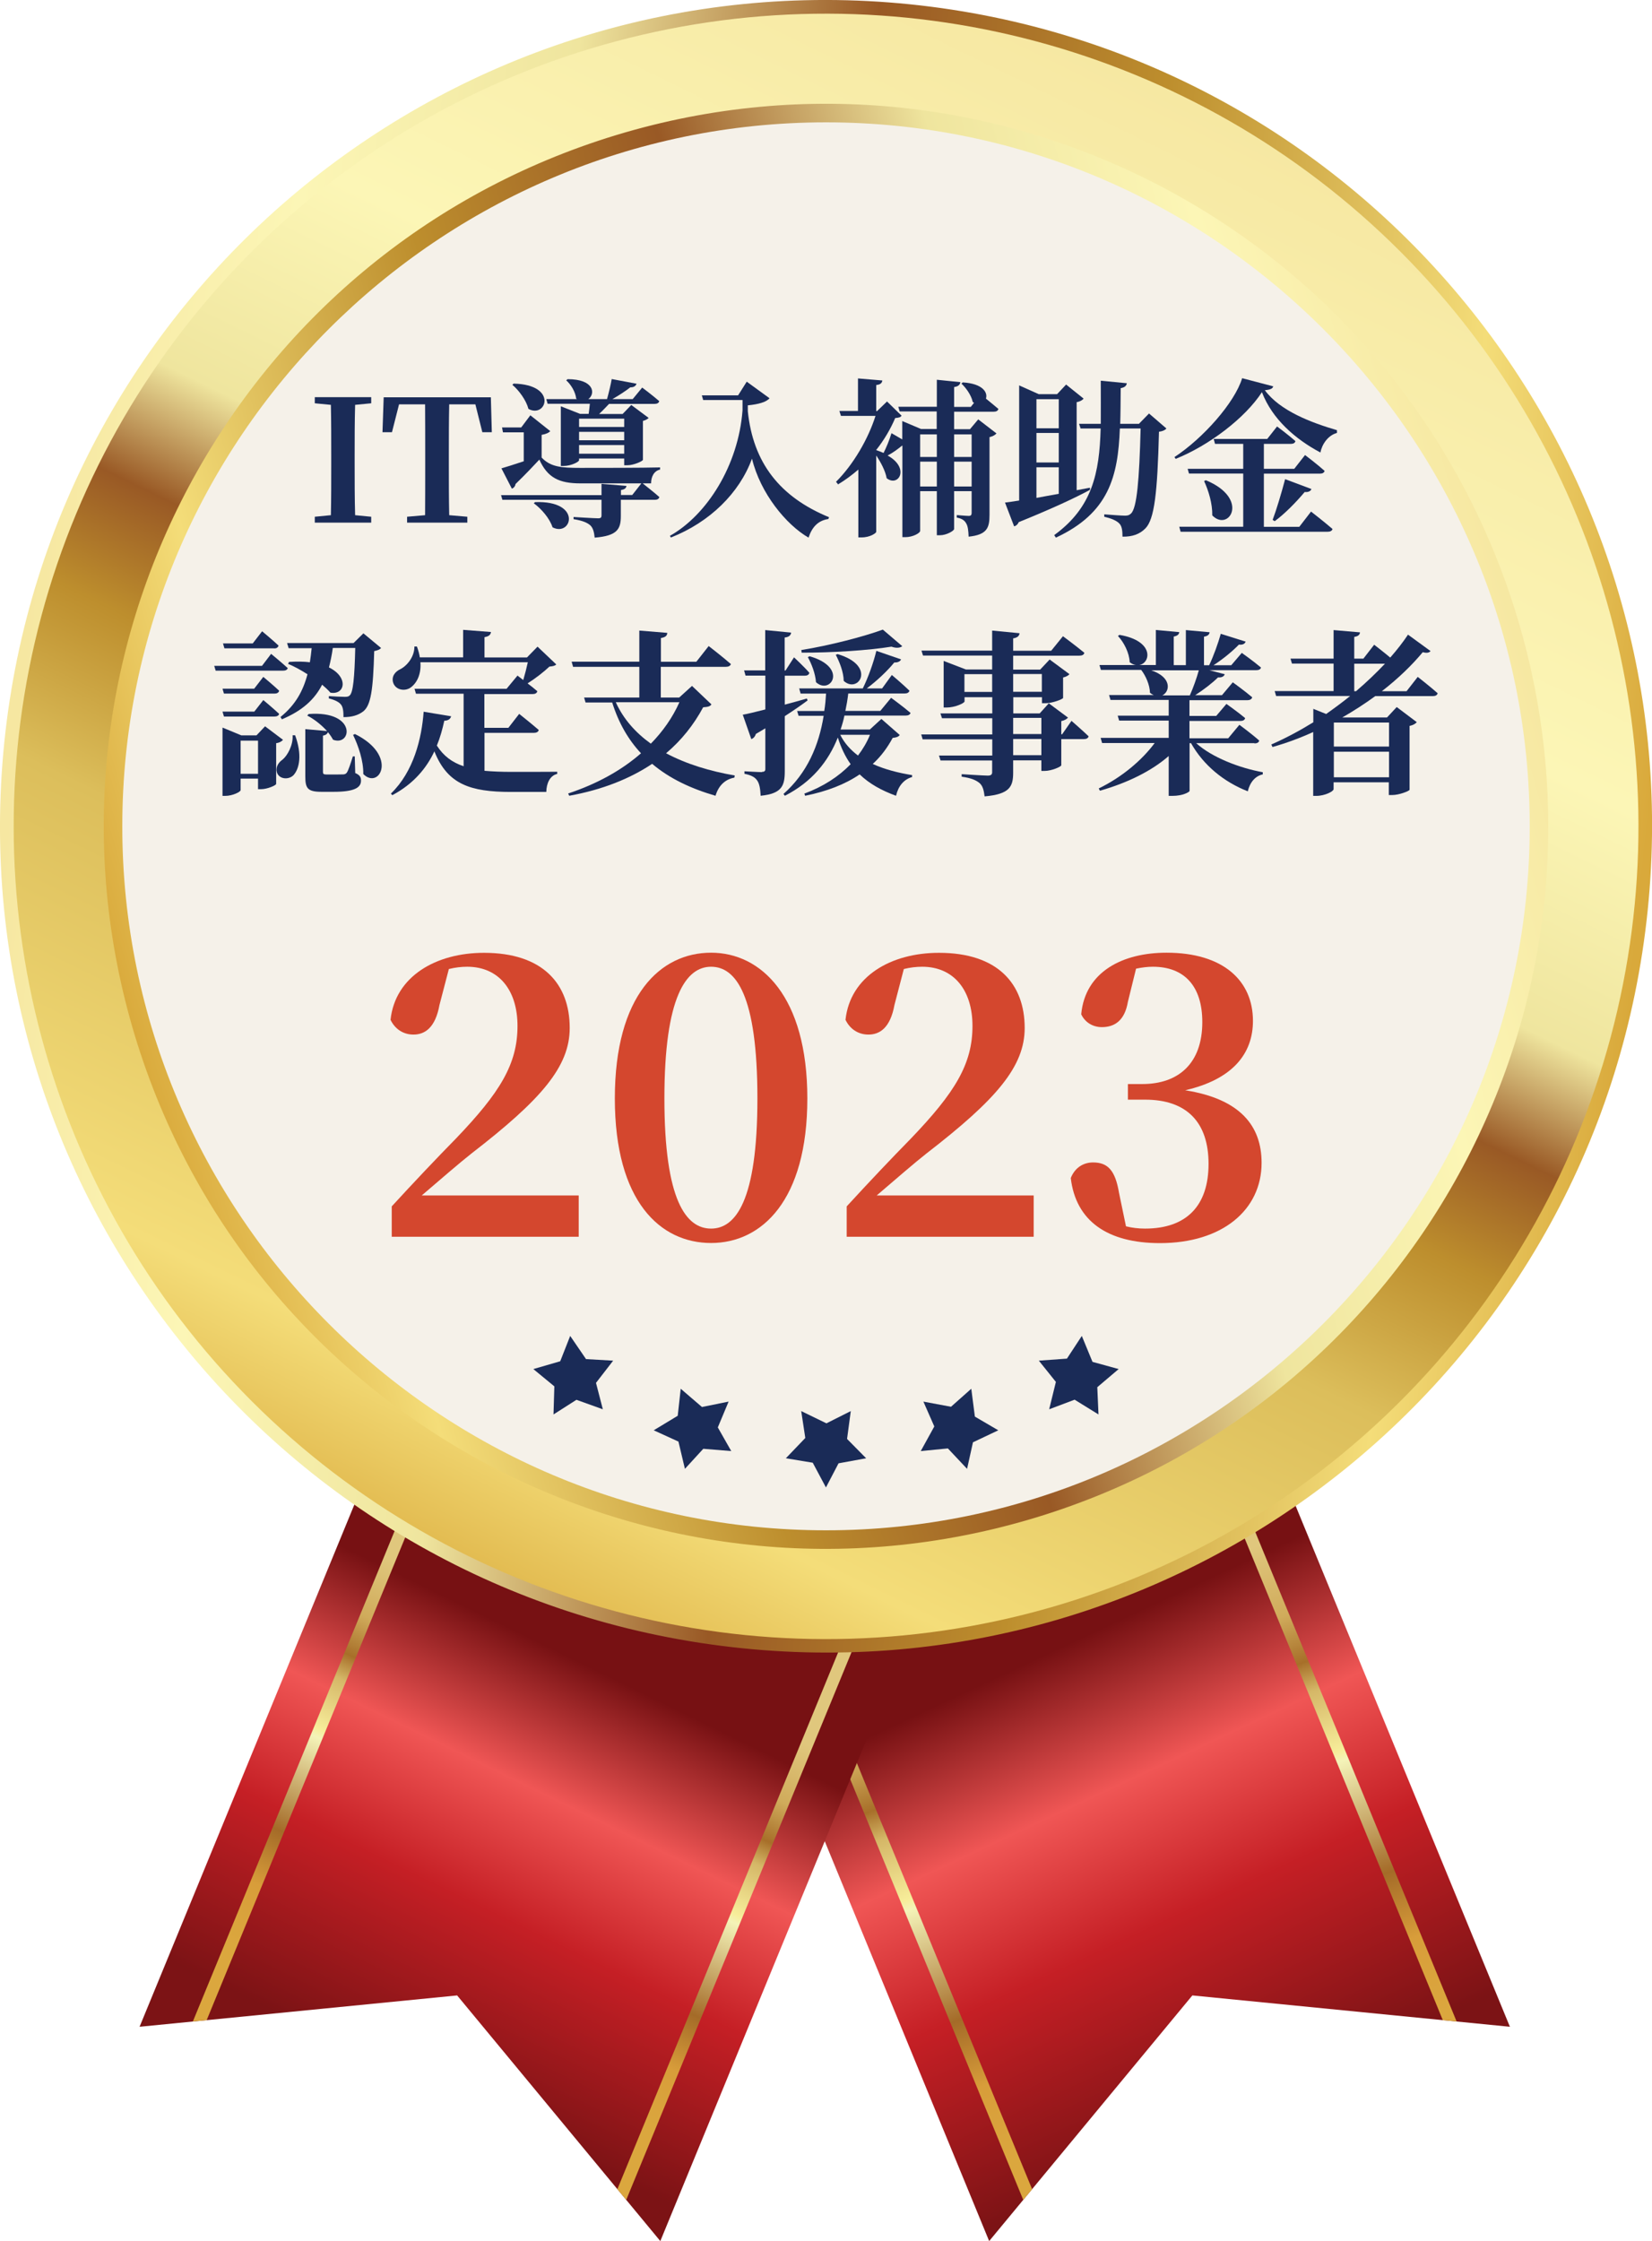
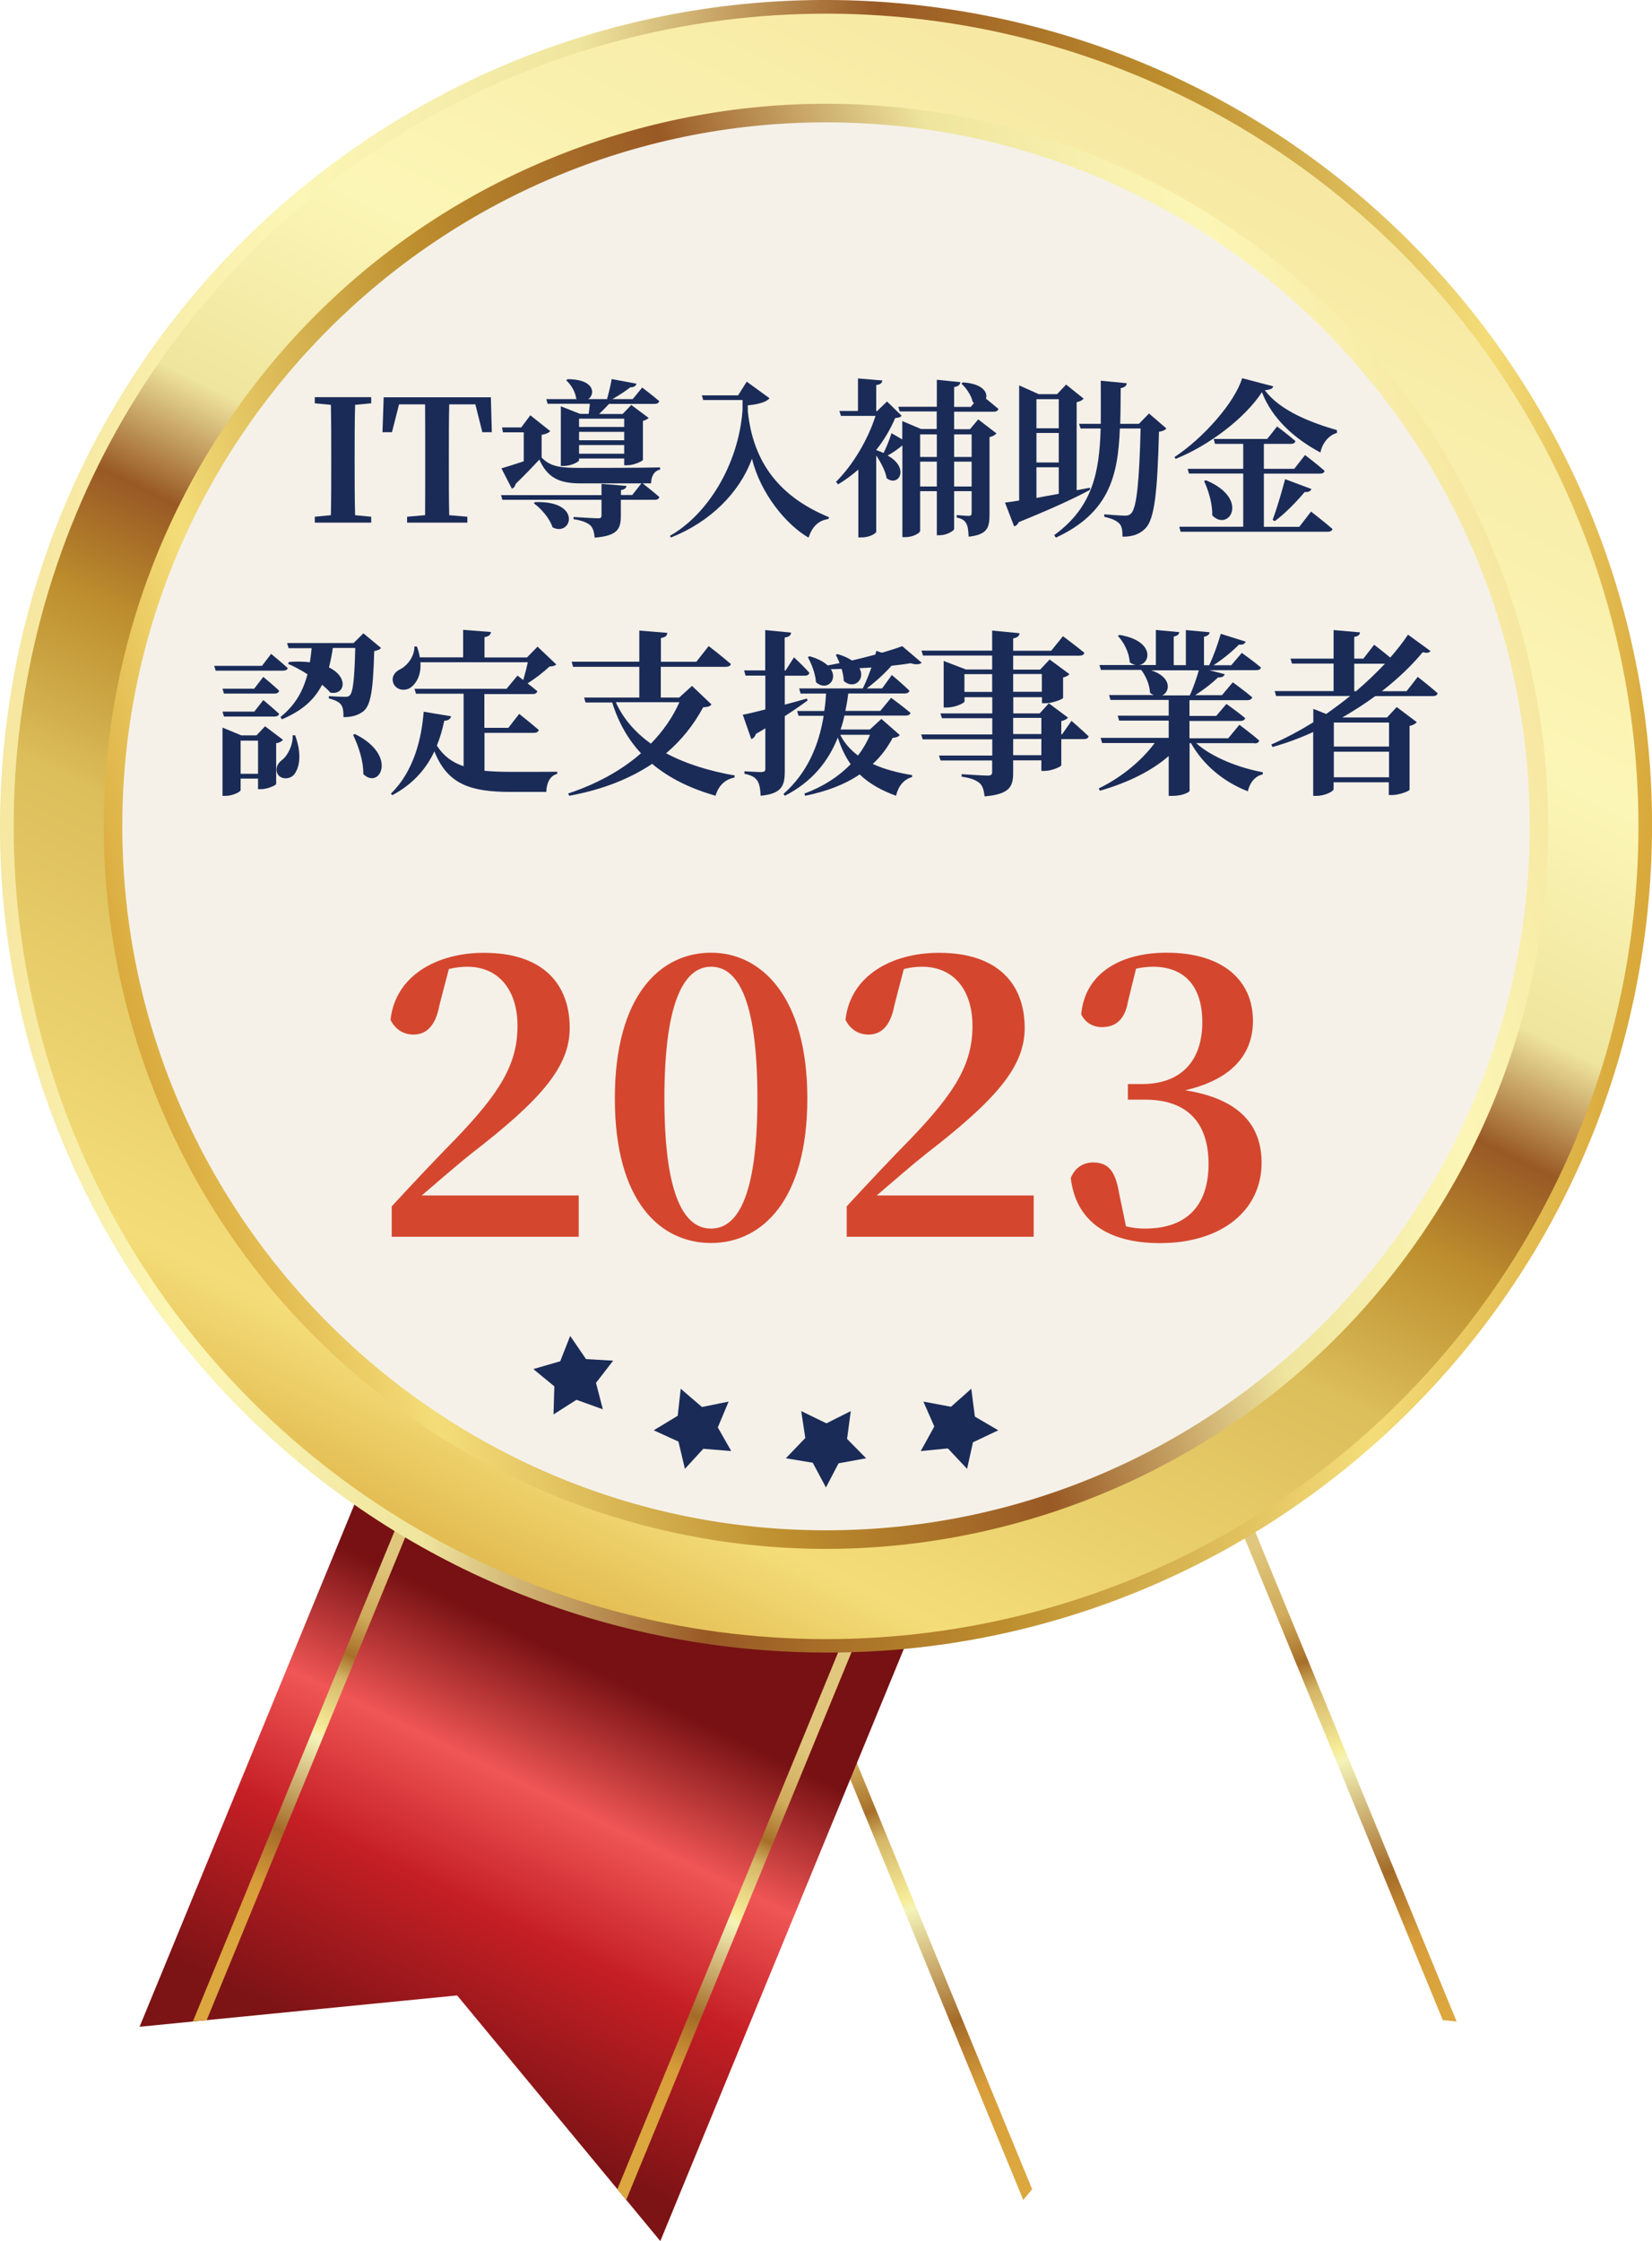
<svg xmlns="http://www.w3.org/2000/svg" xmlns:xlink="http://www.w3.org/1999/xlink" id="_レイヤー_2" data-name="レイヤー 2" viewBox="0 0 137.65 186.66">
  <defs>
    <style>
      .cls-1 {
        fill: url(#GradientFill_28);
      }

      .cls-1, .cls-2, .cls-3, .cls-4, .cls-5, .cls-6, .cls-7, .cls-8 {
        fill-rule: evenodd;
      }

      .cls-2 {
        fill: url(#GradientFill_27);
      }

      .cls-3 {
        fill: url(#GradientFill_9-2);
      }

      .cls-4 {
        fill: #f5f1e9;
      }

      .cls-9 {
        fill: #d4472e;
      }

      .cls-10, .cls-6 {
        fill: #1a2b57;
      }

      .cls-5 {
        fill: url(#GradientFill_9);
      }

      .cls-7 {
        fill: url(#GradientFill_27-2);
      }

      .cls-8 {
        fill: url(#GradientFill_28-2);
      }

      .cls-11 {
        fill: url(#GradientFill_29);
      }
    </style>
    <linearGradient id="GradientFill_27" data-name="GradientFill 27" x1="105.32" y1="174.92" x2="87.85" y2="137.46" gradientUnits="userSpaceOnUse">
      <stop offset="0" stop-color="#7c1315" />
      <stop offset=".41" stop-color="#c51f25" />
      <stop offset=".7" stop-color="#f05655" />
      <stop offset="1" stop-color="#771113" />
    </linearGradient>
    <linearGradient id="GradientFill_9" data-name="GradientFill 9" x1="99.9" y1="174.64" x2="86.28" y2="135.09" gradientUnits="userSpaceOnUse">
      <stop offset="0" stop-color="#dba73e" />
      <stop offset=".16" stop-color="#d89d3a" />
      <stop offset=".3" stop-color="#a46b28" />
      <stop offset=".54" stop-color="#f4f3b8" />
      <stop offset=".56" stop-color="#f7ed9a" />
      <stop offset=".69" stop-color="#d5b767" />
      <stop offset=".75" stop-color="#a76f29" />
      <stop offset=".85" stop-color="#d0ab5b" />
      <stop offset="1" stop-color="#e0c77d" />
    </linearGradient>
    <linearGradient id="GradientFill_27-2" data-name="GradientFill 27" x1="32.52" y1="172.2" x2="48.86" y2="138.7" xlink:href="#GradientFill_27" />
    <linearGradient id="GradientFill_9-2" data-name="GradientFill 9" x1="35.48" y1="169.33" x2="49.67" y2="137.46" xlink:href="#GradientFill_9" />
    <linearGradient id="GradientFill_28" data-name="GradientFill 28" x1="136.57" y1="75.95" x2="1.08" y2="61.71" gradientUnits="userSpaceOnUse">
      <stop offset="0" stop-color="#d9a93b" />
      <stop offset=".13" stop-color="#f4dd79" />
      <stop offset=".34" stop-color="#bd8e2d" />
      <stop offset=".52" stop-color="#995925" />
      <stop offset=".7" stop-color="#efe59e" />
      <stop offset=".86" stop-color="#fcf6b6" />
      <stop offset="1" stop-color="#f6e7a1" />
    </linearGradient>
    <linearGradient id="GradientFill_29" data-name="GradientFill 29" x1="36.17" y1="135.78" x2="99.25" y2="6.45" gradientTransform="translate(68.83 -28.51) rotate(45)" gradientUnits="userSpaceOnUse">
      <stop offset="0" stop-color="#d9a93b" />
      <stop offset=".13" stop-color="#f4dd79" />
      <stop offset=".35" stop-color="#dcbe5b" />
      <stop offset=".45" stop-color="#bd8e2d" />
      <stop offset=".52" stop-color="#995925" />
      <stop offset=".59" stop-color="#efe59e" />
      <stop offset=".73" stop-color="#fcf6b6" />
      <stop offset="1" stop-color="#f6e7a1" />
    </linearGradient>
    <linearGradient id="GradientFill_28-2" data-name="GradientFill 28" x1="10.6" y1="85.52" x2="127.07" y2="52.12" xlink:href="#GradientFill_28" />
  </defs>
  <g id="_認定支援事業者" data-name="認定支援事業者">
    <g>
      <g>
        <g>
          <g>
-             <polygon class="cls-2" points="44.63 94.8 88.01 76.95 125.81 168.81 99.35 166.2 82.42 186.66 44.63 94.8" />
            <path class="cls-5" d="M49.21,92.92l36.79,89.42-.74.89-37-89.92.94-.39h0ZM83.43,78.84h0l36.79,89.42,1.15.11-37-89.92-.94.39Z" />
          </g>
          <g>
            <polygon class="cls-7" points="92.81 94.8 49.43 76.95 11.63 168.81 38.09 166.2 55.02 186.66 92.81 94.8" />
            <path class="cls-3" d="M88.23,92.92l-36.79,89.42.74.89,37-89.92-.94-.39h0ZM54.01,78.84h0l-36.79,89.42-1.15.11,37-89.92.94.39Z" />
          </g>
          <g>
            <path class="cls-1" d="M.36,61.81C2.3,42.91,11.72,26.58,25.37,15.46,39.03,4.34,56.93-1.57,75.84.36c18.91,1.94,35.24,11.35,46.36,25.01,11.12,13.66,17.03,31.56,15.09,50.46-1.94,18.91-11.35,35.24-25.01,46.36-13.66,11.12-31.56,17.03-50.46,15.09-18.91-1.94-35.24-11.35-46.36-25.01C4.34,98.62-1.57,80.72.36,61.81H.36ZM26.64,17.01h0C13.38,27.81,4.24,43.66,2.36,62.02c-1.88,18.35,3.86,35.73,14.65,48.99,10.8,13.26,26.65,22.4,45.01,24.28,18.35,1.88,35.73-3.86,48.99-14.65,13.26-10.8,22.4-26.65,24.28-45.01,1.88-18.35-3.86-35.73-14.65-48.99-10.8-13.26-26.65-22.4-45.01-24.28-18.35-1.88-35.73,3.86-48.99,14.65Z" />
            <circle class="cls-11" cx="68.83" cy="68.83" r="67.69" transform="translate(-28.51 68.83) rotate(-45)" />
            <path class="cls-8" d="M126.4,51.35c4.82,15.9,2.75,32.25-4.51,45.83-7.26,13.58-19.69,24.39-35.59,29.22-15.9,4.82-32.25,2.75-45.83-4.51-13.58-7.26-24.39-19.69-29.22-35.59-4.82-15.9-2.75-32.25,4.51-45.83,7.26-13.58,19.69-24.39,35.59-29.22,15.9-4.82,32.25-2.75,45.83,4.51,13.58,7.26,24.39,19.69,29.22,35.59h0ZM120.34,96.35h0c7.05-13.18,9.06-29.06,4.38-44.49-4.68-15.43-15.18-27.51-28.36-34.55-13.18-7.04-29.06-9.06-44.49-4.38-15.43,4.68-27.51,15.18-34.55,28.36-7.04,13.18-9.06,29.06-4.38,44.49,4.68,15.43,15.18,27.51,28.36,34.55,13.18,7.05,29.06,9.06,44.49,4.38,15.43-4.68,27.51-15.18,34.55-28.36Z" />
          </g>
        </g>
        <path class="cls-4" d="M68.83,127.46c32.29,0,58.63-26.34,58.63-58.63S101.12,10.19,68.83,10.19,10.19,36.53,10.19,68.83s26.34,58.63,58.63,58.63Z" />
      </g>
      <g>
        <path class="cls-10" d="M30.93,43.04l-1.34-.13c-.04-1.41-.04-2.84-.04-4.25v-.69c0-1.43,0-2.84.04-4.25l1.34-.13v-.51h-4.7v.51l1.34.13c.03,1.42.03,2.84.03,4.25v.69c0,1.43,0,2.86-.03,4.25l-1.34.13v.49h4.7v-.49Z" />
        <path class="cls-10" d="M33.24,33.68h2.18c.01,1.42.01,2.87.01,4.29v.69c0,1.43,0,2.86-.01,4.25l-1.5.13v.49h5.02v-.49l-1.51-.13c-.03-1.42-.03-2.84-.03-4.25v-.69c0-1.45,0-2.88.03-4.29h2.18l.58,2.32h.79l-.08-2.91h-8.93l-.1,2.91h.79l.59-2.32Z" />
        <path class="cls-10" d="M45.63,33.63h3.52c-.03.27-.06.58-.1.84h-.72l-1.6-.63v4.97h.23c.62,0,1.29-.34,1.29-.48v-.14h3.76v.56h.28c.51,0,1.27-.34,1.28-.45v-3.24c.23-.06.39-.16.48-.25l-1.45-1.08-.72.75h-1.96c.27-.25.56-.56.83-.84h3.8c.2,0,.34-.07.38-.23-.55-.48-1.42-1.13-1.42-1.13l-.79.96h-1.69c.53-.3,1.11-.68,1.49-.98.31.01.46-.13.52-.3l-2.07-.39c-.08.48-.25,1.17-.39,1.67h-1.56c.6-.42.53-1.66-1.73-1.66l-.11.1c.39.34.77.96.83,1.52l.07.04h-2.56l.11.39ZM52.01,37.79h-3.76v-.72h3.76v.72ZM52.01,36.67h-3.76v-.7h3.76v.7ZM52.01,34.87v.69h-3.76v-.69h3.76Z" />
-         <path class="cls-10" d="M44.02,34.05c1.49.84,2.52-2.01-1.22-2.1l-.11.1c.55.46,1.15,1.28,1.34,2Z" />
        <path class="cls-10" d="M44.58,41.82l-.1.1c.62.45,1.32,1.25,1.56,2,1.59.83,2.52-2.24-1.46-2.1Z" />
        <path class="cls-10" d="M52.19,40.47l-2.07-.17v.94h-8.37l.11.39h8.26v1.29c0,.18-.06.25-.28.25-.32,0-2.05-.11-2.05-.11v.18c.79.13,1.14.3,1.39.51.24.23.32.56.37,1.03,1.91-.15,2.18-.73,2.18-1.81v-1.34h2.83c.2,0,.34-.07.38-.23-.46-.41-1.17-.96-1.39-1.14h.7c0-.55.24-1.04.75-1.15v-.18c-1.48.04-5.18.04-6.65.04-1.6,0-2.48-.08-3.22-.86v-1.89c.39-.07.6-.18.72-.31l-1.66-1.32-.76,1.01h-1.6l.08.41h1.73v2.41c-.8.27-1.49.48-1.86.59l.87,1.69c.17-.06.28-.21.31-.39.87-.84,1.53-1.55,1.98-2.03.68,1.51,1.65,1.98,3.42,1.98h5.08l-.76.97h-.94v-.41c.3-.06.44-.15.46-.37Z" />
        <path class="cls-10" d="M62.66,38.21c.7,2.88,2.84,5.49,4.71,6.57.3-.91.82-1.43,1.65-1.55l.06-.15c-4.11-1.69-6.33-4.54-6.77-8.83v-.49c.87-.08,1.55-.27,1.81-.59l-1.9-1.38-.72,1.14h-3.02l.11.39h3.28v.86c-.35,4.61-2.98,8.72-6.05,10.45l.08.14c3.25-1.28,5.71-3.71,6.75-6.55Z" />
        <path class="cls-10" d="M69.82,40.35c.62-.37,1.18-.79,1.7-1.24v5.65h.27c.73,0,1.22-.37,1.22-.46v-6.36c.38.56.76,1.27.87,1.89.98.77,1.97-.84.08-1.89.44-.23.83-.52,1.2-.82h.03v7.62h.24c.65,0,1.24-.35,1.24-.52v-3.31h1.39v3.67h.27c.53,0,1.17-.37,1.17-.52v-3.15h1.46v1.81c0,.17-.06.25-.24.25-.21,0-1-.07-1-.07v.21c.45.08.66.25.79.49.14.23.18.6.2,1.1,1.55-.16,1.74-.75,1.74-1.82v-6.47c.3-.07.49-.2.58-.31l-1.52-1.17-.69.82h-1.32v-1.46h3.31c.2,0,.34-.07.38-.23-.31-.27-.73-.6-1.04-.86.17-.49-.24-1.25-1.93-1.35l-.11.1c.38.35.83.98.94,1.53.04.03.07.04.11.07l-.27.34h-1.39v-1.65c.38-.06.49-.21.52-.41l-1.96-.2v2.25h-3.21l.11.39h3.09v1.46h-1.31l-1.56-.66v1.53l-.9-.52c-.18.61-.44,1.21-.66,1.65-.18-.08-.39-.17-.62-.24.68-.86,1.21-1.77,1.59-2.67.31-.03.45-.06.53-.2l-1.21-1.18-.83.8h-.07v-2.17c.37-.04.48-.18.51-.38l-2.03-.17v2.71h-1.55l.13.41h2.88c-.6,1.9-1.84,4.05-3.29,5.49l.14.17ZM79.5,36.18h1.46v1.88h-1.46v-1.88ZM79.5,38.45h1.46v2.07h-1.46v-2.07ZM76.67,36.18h1.39v1.88h-1.39v-1.88ZM76.67,38.45h1.39v2.07h-1.39v-2.07Z" />
        <path class="cls-10" d="M89.91,35.3l.13.39h1.67c-.1,3.71-.7,6.58-3.87,8.88l.14.21c4.42-2.05,5.18-5.11,5.33-9.09h1.73c-.11,4.28-.31,6.63-.8,7.08-.14.14-.27.18-.51.18-.31,0-1.17-.07-1.72-.11v.2c.56.13,1.04.32,1.27.58.2.21.25.59.25,1.08.82.01,1.42-.2,1.9-.68.76-.76,1.01-2.94,1.14-8.06.32-.04.51-.14.62-.27l-1.45-1.25-.84.86h-1.56c.03-.94.03-1.93.04-2.97.34-.06.48-.2.51-.41l-2.17-.21c0,1.28.01,2.46,0,3.59h-1.81Z" />
        <path class="cls-10" d="M84.88,43.49c2.79-1.13,4.68-2.01,5.94-2.69v-.18s-1.11.21-1.11.21v-7.33c.3-.06.49-.18.58-.3l-1.46-1.17-.75.8h-1.53l-1.63-.73v9.59c-.48.07-.89.14-1.18.17l.76,1.98c.17-.04.32-.18.39-.37ZM86.36,33.25h1.86v2.42h-1.86v-2.42ZM86.36,36.06h1.86v2.46h-1.86v-2.46ZM86.36,38.92h1.86v2.21c-.66.11-1.28.24-1.86.34v-2.55Z" />
        <path class="cls-10" d="M100.47,40l-.14.07c.37.8.7,1.87.68,2.86,1.38,1.41,3.17-1.39-.53-2.93Z" />
        <path class="cls-10" d="M106.21,43.41c.82-.6,1.74-1.53,2.5-2.43.31.03.51-.08.56-.25l-2.19-.82c-.32,1.21-.73,2.57-1.04,3.39l.17.11Z" />
        <path class="cls-10" d="M98.37,44.29h12.25c.21,0,.37-.07.41-.23-.68-.59-1.79-1.45-1.79-1.45l-.98,1.27h-2.95v-4.43h4.67c.21,0,.35-.07.39-.23-.61-.55-1.63-1.32-1.63-1.32l-.9,1.15h-2.53v-2.08h2.25c.2,0,.34-.07.38-.23-.59-.52-1.53-1.22-1.53-1.22l-.82,1.04h-4.46l.11.41h2.35v2.08h-4.63l.11.39h4.52v4.43h-5.33l.11.41Z" />
        <path class="cls-10" d="M105.15,32.67c.87,2.26,2.79,3.91,4.87,5.02.13-.68.63-1.43,1.38-1.63v-.23c-2.12-.62-4.74-1.6-6.01-3.33.46-.04.65-.13.7-.32l-2.59-.68c-.62,2.04-3.26,5.01-5.64,6.57l.1.15c2.77-1.11,5.78-3.39,7.19-5.56Z" />
      </g>
      <g>
        <path class="cls-10" d="M29.57,61.14l-.15.07c.44.91.87,2.16.85,3.26,1.34,1.35,2.95-1.54-.71-3.34Z" />
        <path class="cls-10" d="M23.97,55.64c-.53-.48-1.38-1.18-1.38-1.18l-.76,1h-3.98l.12.4h5.61c.21,0,.35-.06.4-.22Z" />
        <path class="cls-10" d="M25.97,53.97c-.04.41-.09.81-.15,1.19-.5-.06-1.07-.07-1.73-.03l-.09.16c.5.21,1.06.51,1.62.87-.37,1.4-1.01,2.56-2.25,3.56l.12.19c1.72-.72,2.73-1.67,3.35-2.88.26.22.5.44.69.66,1.22.22,1.54-1.29-.12-2.1.13-.51.24-1.04.32-1.62h1.87c-.06,2.5-.18,3.7-.46,3.95-.09.09-.19.12-.4.12-.26,0-.94-.03-1.34-.06v.19c.47.12.82.28,1,.5.19.22.22.6.22,1.06.72,0,1.23-.16,1.65-.48.63-.51.82-1.76.91-5.02.29-.06.47-.13.57-.26l-1.47-1.22-.82.81h-5.54l.13.43h1.91Z" />
-         <path class="cls-10" d="M22.84,54.01c.19,0,.32-.07.37-.24-.51-.48-1.37-1.19-1.37-1.19l-.78,1.01h-2.48l.12.41h4.14Z" />
-         <path class="cls-10" d="M29.6,64.4l-.04-1.4h-.16c-.19.62-.38,1.18-.5,1.35-.09.12-.16.13-.28.15-.12,0-.37.01-.66.01h-.73c-.29,0-.32-.06-.32-.24v-3c.24-.04.37-.15.41-.29.18.21.32.43.43.63,1.56.6,2.03-2.44-2.03-2.14l-.12.13c.56.28,1.19.78,1.65,1.29l-1.81-.16v3.94c0,.98.18,1.28,1.35,1.28h1.01c1.72,0,2.28-.34,2.28-.93,0-.29-.09-.46-.47-.63Z" />
        <path class="cls-10" d="M24.38,61.24c.06.81-.43,1.7-.84,2.03-.4.28-.62.71-.43,1.16.25.5.98.51,1.35.13.5-.56.72-1.72.13-3.32h-.22Z" />
        <path class="cls-10" d="M21.18,59.27h-2.64l.12.41h4.22c.19,0,.34-.07.38-.22-.5-.47-1.32-1.15-1.32-1.15l-.75.96Z" />
        <path class="cls-10" d="M22.09,60.49l-.72.76h-1.26l-1.57-.65v5.69h.22c.63,0,1.29-.34,1.29-.48v-.96h1.45v.88h.26c.51,0,1.25-.32,1.25-.44v-3.39c.29-.04.47-.16.57-.28l-1.5-1.13ZM21.5,64.45h-1.45v-2.76h1.45v2.76Z" />
        <path class="cls-10" d="M21.93,56.39l-.75.97h-2.64l.12.41h4.22c.19,0,.34-.07.38-.24-.5-.47-1.32-1.15-1.32-1.15Z" />
        <path class="cls-10" d="M36.21,62.62c1.09,2.7,2.97,3.34,6.36,3.34h2.95c.01-.72.31-1.37.91-1.5v-.18c-.95.01-2.92.01-3.78.01s-1.6-.03-2.28-.09v-3.16h4.11c.21,0,.37-.07.41-.24-.62-.54-1.63-1.34-1.63-1.34l-.9,1.16h-2v-2.81h4.01c.21,0,.37-.07.4-.24-.24-.21-.53-.44-.81-.65.65-.41,1.37-.97,1.82-1.4.29-.03.46-.06.57-.18l-1.56-1.48-.88.9h-3.54v-1.69c.4-.07.51-.22.54-.43l-2.32-.18v2.29h-3.61c-.04-.28-.12-.57-.24-.9h-.21c.01.84-.6,1.59-1.16,1.88-.46.21-.78.63-.6,1.16.21.57.93.71,1.41.4.51-.34.93-1.07.85-2.13h8.95c-.1.46-.24,1.01-.38,1.48-.28-.22-.48-.37-.48-.37l-.91,1.1h-7.67l.12.41h3.97v6.04c-.96-.32-1.67-.85-2.23-1.72.28-.68.47-1.38.62-2.07.35-.01.51-.16.57-.37l-2.29-.38c-.16,2.2-.82,4.98-2.73,6.82l.12.13c1.75-.93,2.84-2.23,3.51-3.66Z" />
        <path class="cls-10" d="M55.58,52.71l-2.31-.19v2.59h-5.64l.12.43h5.52v2.56h-4.6l.12.41h2.22c.54,1.72,1.35,3.11,2.4,4.23-1.63,1.43-3.69,2.56-6.07,3.35l.09.19c2.79-.51,5.07-1.43,6.91-2.66,1.45,1.23,3.25,2.07,5.28,2.66.24-.82.78-1.37,1.57-1.51l.03-.18c-2.03-.35-4.01-.94-5.72-1.85,1.29-1.09,2.31-2.38,3.09-3.83.41-.03.57-.07.69-.24l-1.62-1.54-1.07.97h-1.53v-2.56h5.41c.22,0,.38-.07.43-.23-.71-.62-1.85-1.5-1.85-1.5l-1.03,1.31h-2.95v-1.98c.4-.06.51-.21.53-.41ZM56.61,58.49c-.56,1.26-1.37,2.42-2.38,3.45-1.25-.9-2.28-2.03-2.92-3.45h5.3Z" />
        <path class="cls-10" d="M69.64,54.54c.31.59.65,1.43.66,2.17,1.22,1.12,2.78-1.26-.51-2.23l-.15.06Z" />
-         <path class="cls-10" d="M75.18,53.82l-1.62-1.38c-1.54.57-4.5,1.34-6.79,1.7l.03.22c2.48.01,5.58-.19,7.48-.5.41.15.73.1.9-.04Z" />
+         <path class="cls-10" d="M75.18,53.82c-1.54.57-4.5,1.34-6.79,1.7l.03.22c2.48.01,5.58-.19,7.48-.5.41.15.73.1.9-.04Z" />
        <path class="cls-10" d="M67.31,54.73c.31.56.63,1.37.68,2.09,1.21,1.1,2.72-1.23-.53-2.16l-.15.07Z" />
        <path class="cls-10" d="M67.09,66.28c1.82-.37,3.32-.95,4.54-1.78.81.78,1.82,1.34,3.03,1.78.19-.82.66-1.37,1.34-1.56v-.16c-1.15-.19-2.28-.47-3.28-.93.69-.63,1.23-1.37,1.66-2.17.34-.04.47-.09.59-.24l-1.53-1.34-.96.88h-2.44c.13-.38.24-.76.32-1.16h5.11c.21,0,.35-.07.4-.22-.62-.53-1.62-1.26-1.62-1.26l-.9,1.09h-2.91c.1-.47.18-.95.24-1.45h4.7c.21,0,.35-.07.4-.23-.54-.53-1.47-1.31-1.47-1.31l-.81,1.12h-1.28c.88-.66,1.76-1.5,2.29-2.16.32.01.5-.1.57-.26l-2.06-.71c-.23.96-.68,2.22-1.13,3.13h-5.3l.12.43h2.12c-.03.48-.07.97-.15,1.45h-2.26l.12.4h2.09c-.4,2.47-1.37,4.76-3.35,6.51l.12.15c2.26-1.16,3.61-2.85,4.41-4.85.28.88.63,1.6,1.07,2.22-1,1.03-2.29,1.87-3.86,2.45l.07.19ZM70.01,61.2h2.48c-.25.62-.59,1.19-1,1.73-.62-.47-1.13-1.03-1.48-1.73Z" />
        <path class="cls-10" d="M63.48,64.31c-.26,0-1.45-.07-1.45-.07v.21c.6.12.88.29,1.07.57.19.28.25.71.28,1.26,1.79-.18,2.01-.85,2.01-2.06v-4.57c.79-.51,1.43-.96,1.9-1.31l-.06-.16c-.62.18-1.23.35-1.84.51v-2.41h1.67c.19,0,.34-.07.38-.24-.44-.51-1.28-1.29-1.28-1.29l-.71,1.1h-.07v-2.75c.37-.04.51-.19.54-.41l-2.16-.21v3.36h-1.76l.12.43h1.65v2.82c-.82.21-1.48.37-1.88.44l.71,2.03c.18-.06.32-.22.38-.43.28-.16.54-.32.79-.47v3.39c0,.16-.07.24-.29.24Z" />
        <path class="cls-10" d="M88.43,63.73v-2.17h1.88c.21,0,.35-.07.4-.23-.53-.51-1.43-1.29-1.43-1.29l-.78,1.12h-.07v-1.1c.29-.06.47-.18.56-.29l-1.6-1.19-.76.84h-2.2v-1.35h2.39v.5h.31c.57,0,1.44-.34,1.45-.44v-1.7c.26-.06.46-.18.53-.28l-1.65-1.22-.79.84h-2.25v-1.16h5.52c.22,0,.38-.07.41-.24-.69-.57-1.78-1.38-1.78-1.38l-.98,1.21h-3.17v-1.03c.37-.06.51-.21.53-.43l-2.28-.22v1.67h-5.89l.13.41h5.76v1.16h-2.19l-1.85-.71v3.88h.24c.71,0,1.5-.37,1.5-.51v-.35h2.31v1.35h-4.32l.13.4h4.19v1.35h-5.92l.12.41h5.8v1.35h-4.44l.13.41h4.3v.98c0,.19-.1.28-.37.28-.35,0-2.17-.12-2.17-.12v.21c.85.12,1.22.31,1.5.54.26.24.35.6.41,1.1,2.09-.18,2.38-.81,2.38-1.97v-1.03h2.35v.88h.28c.56,0,1.37-.35,1.38-.47ZM84.42,56.14h2.39v1.48h-2.39v-1.48ZM82.67,57.63h-2.31v-1.48h2.31v1.48ZM86.77,62.9h-2.35v-1.35h2.35v1.35ZM86.77,61.14h-2.35v-1.35h2.35v1.35Z" />
        <path class="cls-10" d="M104.52,61.92c.21,0,.37-.07.4-.24-.63-.56-1.65-1.31-1.65-1.31l-.93,1.12h-3.23v-1.44h4.23c.22,0,.37-.07.41-.24-.6-.5-1.56-1.18-1.56-1.18l-.85,1h-2.23v-1.31h4.83c.19,0,.35-.07.4-.24-.62-.53-1.62-1.25-1.62-1.25l-.9,1.07h-2.23c.71-.46,1.43-1.01,1.9-1.48.32.03.5-.09.56-.26l-1.28-.34h3.89c.22,0,.37-.06.41-.22-.62-.53-1.6-1.22-1.6-1.22l-.88,1.03h-1.48c.79-.51,1.6-1.18,2.12-1.72.32.04.5-.07.56-.25l-2.07-.65c-.22.78-.6,1.85-.97,2.62h-.43v-2.38c.34-.06.44-.19.47-.37l-1.98-.18v2.92h-1.01v-2.38c.32-.06.44-.19.46-.37l-1.95-.18v2.92h-1.38c.95-.16,1.28-2.01-1.65-2.51l-.13.09c.5.53.95,1.41.98,2.19.18.13.34.21.51.23h-3.03l.12.41h3.36c.37.48.71,1.23.73,1.9.1.09.21.15.31.19h-3.72l.12.41h4.85v1.31h-4.25l.12.41h4.13v1.44h-5.67l.12.43h4.38c-1.04,1.41-2.73,2.85-4.66,3.78l.1.19c2.28-.65,4.29-1.63,5.73-2.89v3.32h.31c.88,0,1.41-.32,1.43-.41v-3.98h.12c1.04,1.84,2.72,3.22,4.73,4.01.18-.76.63-1.28,1.25-1.41v-.18c-1.94-.35-4.23-1.23-5.55-2.42h4.86ZM96.85,57.92c.65-.32.81-1.51-.93-2.09h3.97c-.18.65-.47,1.47-.75,2.09h-2.29Z" />
        <path class="cls-10" d="M118.13,56.38l-.93,1.19h-2.06c1.37-1.06,2.51-2.17,3.41-3.25.35.1.53.04.65-.09l-1.88-1.37c-.41.62-.91,1.26-1.48,1.91-.6-.5-1.34-1.07-1.34-1.07l-.9,1.16h-.76v-1.81c.35-.06.46-.19.48-.38l-2.2-.19v2.38h-3.59l.12.41h3.47v2.29h-4.91l.12.41h6.17c-.63.51-1.31,1.01-2,1.5l-1.07-.43v1.12c-1.12.69-2.29,1.32-3.5,1.85l.1.21c1.19-.34,2.32-.76,3.39-1.25v5.32h.26c.72,0,1.44-.38,1.44-.56v-.57h4.6v1.06h.28c.59,0,1.44-.34,1.45-.44v-5.32c.31-.06.5-.19.6-.31l-1.67-1.26-.81.87h-3.73c.98-.56,1.9-1.16,2.75-1.78h4.79c.22,0,.37-.07.41-.24-.63-.56-1.67-1.37-1.67-1.37ZM115.74,64.74h-4.6v-2.13h4.6v2.13ZM115.74,60.18v2h-4.6v-2h4.6ZM112.99,57.57h-.15v-2.29h2.56c-.72.76-1.53,1.54-2.41,2.29Z" />
      </g>
      <g>
        <polygon class="cls-6" points="46.12 117.81 48.03 116.59 50.23 117.38 49.66 115.18 51.09 113.33 48.83 113.2 47.51 111.27 46.68 113.38 44.44 114.03 46.19 115.47 46.12 117.81 46.12 117.81" />
-         <polygon class="cls-6" points="91.53 117.81 91.53 117.81 91.43 115.54 93.21 114.03 91.03 113.43 90.14 111.27 88.9 113.16 86.56 113.33 87.98 115.1 87.42 117.38 89.54 116.58 91.53 117.81 91.53 117.81" />
        <polygon class="cls-6" points="80.58 122.34 80.58 122.34 81.07 120.13 83.18 119.13 81.23 117.99 80.93 115.67 79.24 117.17 76.94 116.74 77.85 118.81 76.72 120.86 78.98 120.64 80.58 122.34 80.58 122.34" />
        <polygon class="cls-6" points="68.82 123.89 68.82 123.89 69.87 121.88 72.17 121.46 70.58 119.85 70.89 117.53 68.86 118.55 66.76 117.53 67.1 119.77 65.48 121.46 67.72 121.83 68.82 123.89 68.82 123.89" />
        <polygon class="cls-6" points="57.07 122.34 57.07 122.34 58.6 120.67 60.93 120.86 59.81 118.89 60.71 116.74 58.49 117.19 56.72 115.67 56.47 117.92 54.47 119.13 56.53 120.07 57.07 122.34" />
      </g>
      <g>
        <path class="cls-9" d="M39.29,96.07c5.84-4.51,8.18-7.24,8.18-10.45,0-3.67-2.24-6.26-7.14-6.26-3.99,0-7.4,1.95-7.79,5.58.36.75,1.04,1.23,1.91,1.23.94,0,1.82-.55,2.17-2.47l.78-2.99c.52-.13,1.04-.19,1.53-.19,2.63,0,4.19,1.95,4.19,4.93,0,3.18-1.46,5.55-5.13,9.38-1.59,1.62-3.47,3.6-5.35,5.65v2.53h15.58v-3.44h-13.08c1.59-1.36,3.12-2.69,4.15-3.5Z" />
        <path class="cls-9" d="M59.25,79.35c-4.22,0-8.02,3.54-8.02,12.14s3.8,12.04,8.02,12.04,8.02-3.54,8.02-12.04-3.86-12.14-8.02-12.14ZM59.25,102.33c-2.08,0-3.89-2.34-3.89-10.84s1.82-10.97,3.89-10.97,3.86,2.37,3.86,10.97-1.85,10.84-3.86,10.84Z" />
        <path class="cls-9" d="M77.2,96.07c5.84-4.51,8.18-7.24,8.18-10.45,0-3.67-2.24-6.26-7.14-6.26-3.99,0-7.4,1.95-7.79,5.58.36.75,1.04,1.23,1.91,1.23.94,0,1.82-.55,2.17-2.47l.78-2.99c.52-.13,1.04-.19,1.53-.19,2.63,0,4.19,1.95,4.19,4.93,0,3.18-1.46,5.55-5.13,9.38-1.59,1.62-3.47,3.6-5.35,5.65v2.53h15.58v-3.44h-13.08c1.59-1.36,3.12-2.69,4.15-3.5Z" />
        <path class="cls-9" d="M98.75,90.81c3.96-.91,5.65-3.05,5.65-5.78,0-3.34-2.47-5.68-7.2-5.68-3.63,0-6.78,1.56-7.11,5.13.32.68.97,1.07,1.72,1.07,1.1,0,1.91-.58,2.17-2.11l.68-2.76c.49-.1.94-.16,1.4-.16,2.63,0,4.12,1.62,4.12,4.61,0,3.44-1.98,5.16-5,5.16h-1.2v1.3h1.43c3.47,0,5.29,1.88,5.29,5.35s-1.82,5.39-5.29,5.39c-.55,0-1.07-.06-1.59-.19l-.58-2.79c-.32-1.92-.97-2.53-2.17-2.53-.75,0-1.49.39-1.85,1.3.42,3.57,3.05,5.42,7.43,5.42,5.19,0,8.47-2.76,8.47-6.69,0-3.08-1.79-5.32-6.36-6.04Z" />
      </g>
    </g>
  </g>
</svg>